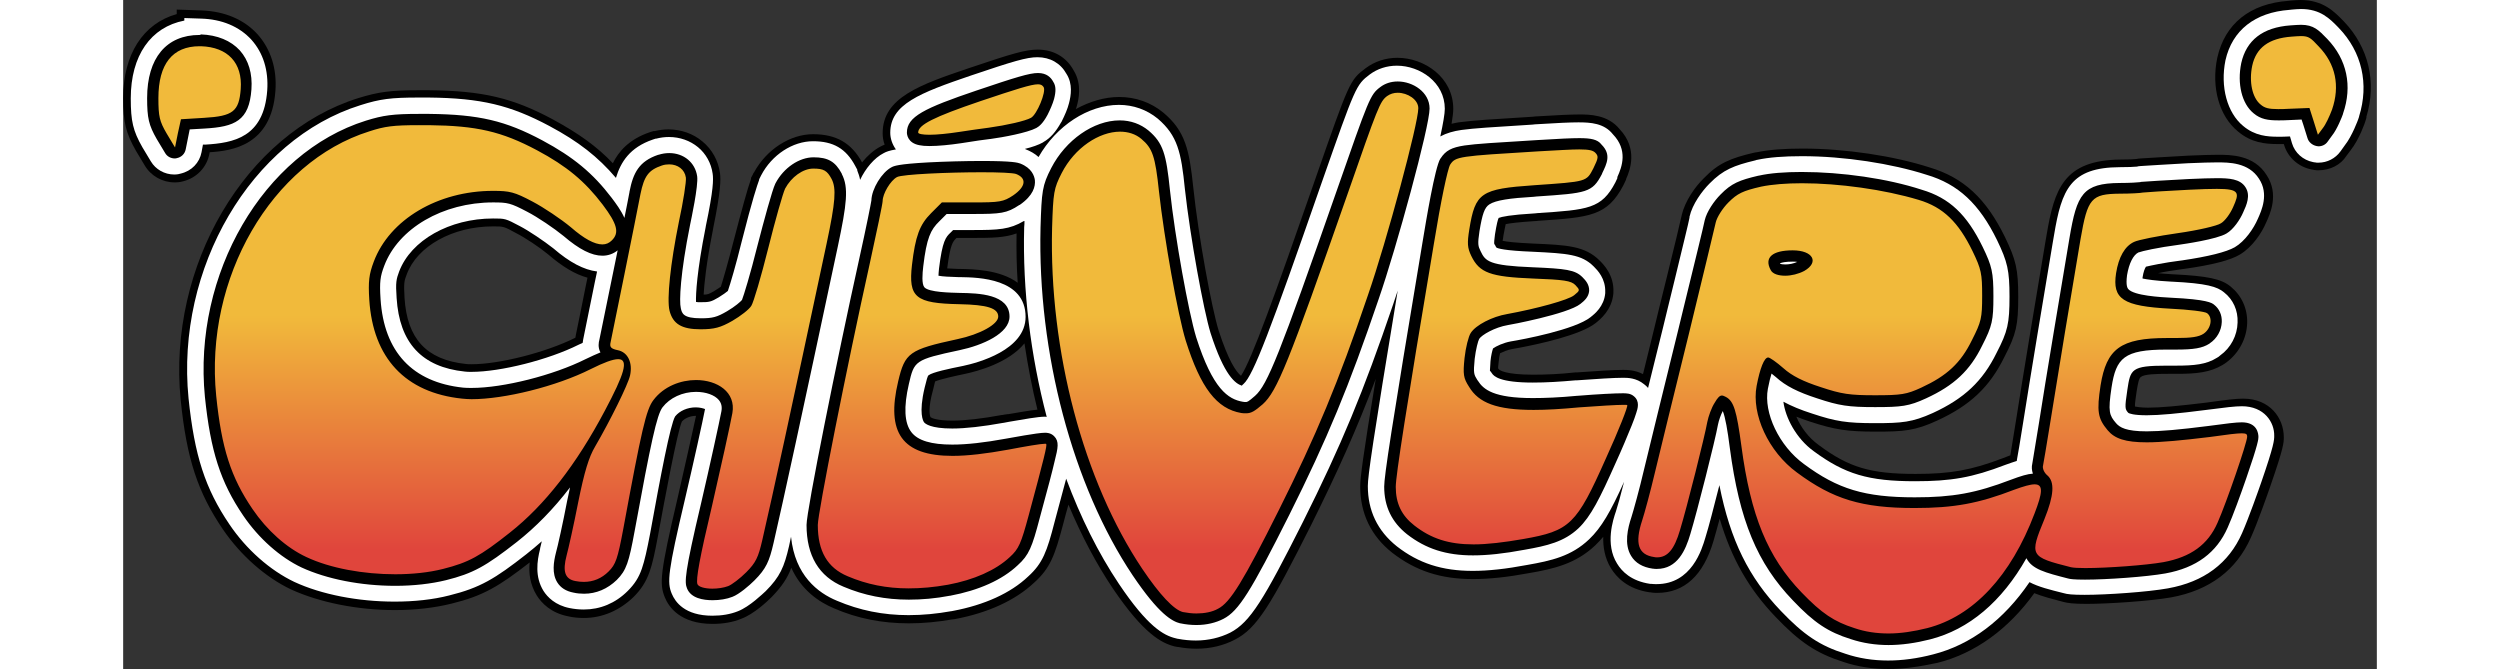
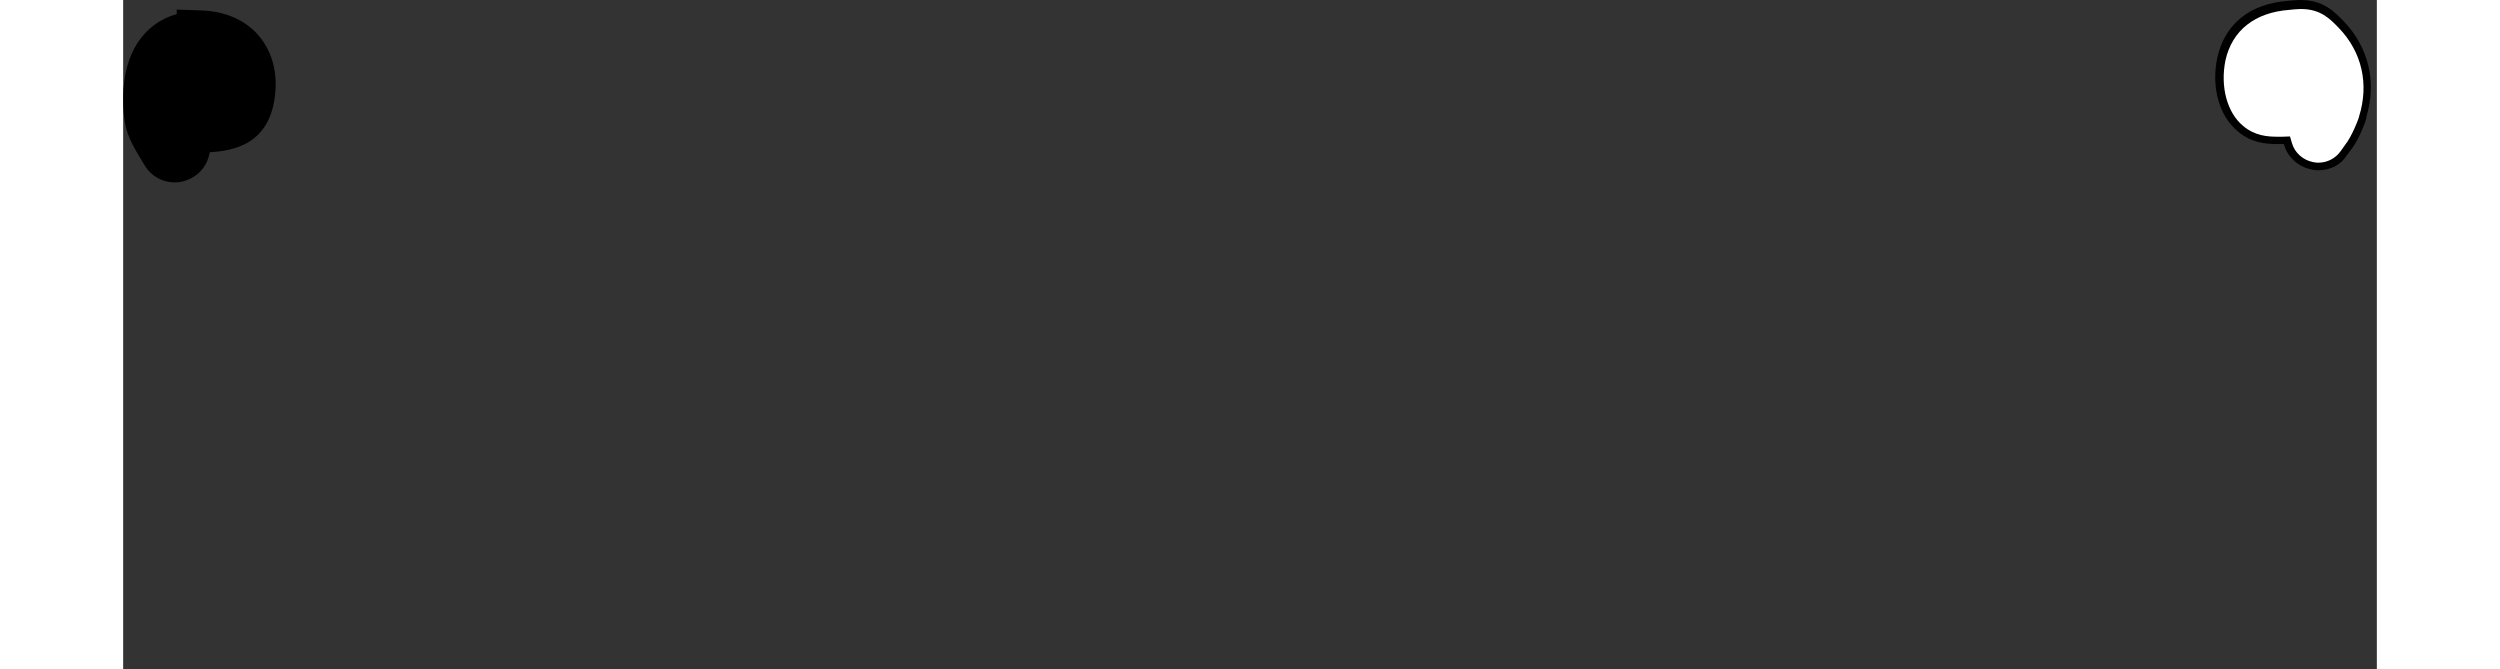
<svg xmlns="http://www.w3.org/2000/svg" viewBox="29.5 31.2 799.4 237.3" width="2500" height="669">
  <rect x="29.5" y="31.2" width="799.4" height="237.3" fill="#333333" stroke="none" />
  <linearGradient id="a" gradientTransform="matrix(1 0 0 -1 0 299.465)" gradientUnits="userSpaceOnUse" x1="428.249" x2="428.249" y1="-5.357" y2="281.879">
    <stop offset=".273" stop-color="#e0453c" />
    <stop offset=".563" stop-color="#f1ba3b" />
  </linearGradient>
-   <path d="M655.7 268.5c-5.6 0-11-.8-16-2.5-9.5-3-15.5-7-24-15.9-9.5-9.9-15.7-20.7-19.9-34.9-.9 3.4-1.7 6.1-2.2 7.9-3.6 12.2-10.3 18.4-20 18.4-.5 0-1.4 0-2.4-.2h-.2c-7.8-1.1-11.8-5.3-13.8-8.6-2.2-3.6-2.8-7.6-2.7-11.1-.9 1.1-1.9 2.1-2.9 3.1-6.9 6.5-14.7 8.3-23.5 9.8-7.5 1.4-14 2.1-19.8 2.1-11.5 0-20.3-2.9-28.6-9.3-7.6-6-11.4-14-11.4-23.6 0-2.9.9-10.3 5.5-38.1-6.8 18-13.5 32.9-23 52-14.2 28.2-19.1 36.5-27 40.5-4 2.1-8.7 3.2-13.5 3.2-2.2 0-4.4-.2-6.5-.6h-.2l-1.1-.2c-4.8-1.2-11.1-4.6-21.9-20.5-5.9-8.8-11.2-18.8-15.8-29.8-.6 2-1.2 4.4-1.9 7-2.9 10.9-4.5 15.5-10.3 20.7-6.6 6.2-16.3 10.7-28.1 12.9l-.8.1h-.1c-5.2.9-10.2 1.4-15.4 1.4-9.5 0-18.2-1.7-26.5-5.3-5.3-2.2-11.6-6.4-15.2-14.4-1.4 3.7-3.4 6.7-7 10.4-1.4 1.4-6.2 6-10.8 7.7-2.9 1.2-6.4 1.8-10.1 1.8-11.5 0-15.6-6-17-9.5-1.9-4.7-1.7-8.5 4.6-35.3 2.5-10.9 5.2-23 6.5-29-2 0-3.9.8-5 2-1.6 3.4-6.1 27.5-8.5 40.6-1.1 5.9-1.9 9.7-3 12.8-1.3 3.6-3 6.2-5.7 8.9-5 4.8-11.1 7.4-17.6 7.4-2 0-3.9-.2-5.6-.6-6.1-1.2-9.4-4.7-11.1-7.4-2.4-3.9-2.9-8-2.5-11.7-10.9 8.5-16.6 11.9-27.7 14.6-6 1.5-12.9 2.3-20.1 2.3-13.3 0-26.7-2.7-36.8-7.3C80 236 71.2 228.2 64.9 219c-8.9-13.1-12.9-25.1-15-46-4.7-47.5 23-94.5 63-107 7.1-2.2 11.5-2.8 21.4-2.8h3.6c19.1.2 29.8 2.7 44.1 10.4 9 4.9 15.5 9.5 21.2 15.5 2-4.1 5.7-8.5 13.1-11l1.3-.4h.4c1.7-.4 3.3-.6 4.9-.6 4.5 0 8.8 1.5 12.1 4.3 3.4 2.8 5.6 6.8 6.2 11.2.3 2.3.3 6.3-2.4 19.5l-.1.6c-2.4 12.1-3.1 19.4-3.3 23 1.5 0 1.9-.2 3.8-1.3 1-.6 1.7-1.1 2.3-1.5.9-2.8 2.6-8.7 4.6-16.5 2.9-11.1 4.9-18.4 6.1-21.7v-.4l.7-1.3c.1-.3.2-.5.4-.7 4.4-8.1 12.8-13.5 20.9-13.5 8.2 0 13.6 3.1 17.4 10 1.9-2.4 4.2-4.4 6.5-5.6.5-.2.9-.5 1.5-.7-.5-1.3-.7-2.7-.7-4.1 0-12.6 13.4-17.2 30.5-23 15.7-5.3 20.2-6.6 24.5-6.6 5.6 0 10.1 2.6 12.7 7.3 3.2 5.1 1.7 10.7 1.2 12.6-.1.4-.2.8-.4 1.2 4.9-2.7 10.2-4.3 15.4-4.3 5.8 0 11.2 1.9 15.6 5.5 7.9 6.6 9.3 13.3 10.7 26.8 1.8 17.1 6.5 42.6 9 50.6 3.4 10.5 6.1 14.5 7.9 16 3.7-5.4 12.4-29.7 25.7-67.9l.7-2c12-34.4 12.2-35 17.8-39.2 3.2-2.4 7.1-3.7 11.3-3.7 9.5 0 19.8 6.9 19.8 18.1 0 1.2-.2 2.9-.6 5.3 1-.2 2.1-.5 3.3-.6 4.4-.6 11-1 25.5-1.9l.9-.1c8.2-.5 12.6-.7 15.6-.7 3.5 0 10.1 0 14.3 5.2 6.6 7 3.7 14.6 2.3 17.7v.2l-1 2.1c-5.7 10.8-11.8 11.3-30 12.5l-.9.1h-.2c-6.2.4-9.2.8-10.6 1.1-.2.8-.4 2-.8 4-.1.9-.2 1.5-.3 1.9 1.2.3 4.2.7 11 1 11.7.5 18.2.8 23.4 6l.1.1c1.3 1.3 5.1 5.1 4.8 11.2v.3c-.5 6-4.7 9.3-6.3 10.6-5.4 4.3-20.5 7.5-26.8 8.7l-2.8.5c-1.7.3-3.2 1-4.3 1.5-.2.8-.4 1.8-.5 3.1-.1 1-.2 1.7-.2 2.2.1.1.1.2.2.3.3.4 2.3 2 12.2 2 4.6 0 9.5-.2 14.9-.8H545.1c6.8-.5 13.3-.9 16.4-.9 1.4 0 4.2 0 7.1 1.5 1.4-5.8 2.9-11.6 4.2-17.1l1.7-7 2.5-10.1c2.5-10.1 5-20.5 5.2-21.6l.1-.3v-.2c1.2-5.1 4.8-10.2 7.9-13.2 5.2-5.4 9.6-7.1 17.6-9l1-.2h.2c4.3-.9 9.6-1.3 16.2-1.3 15.2 0 32.4 2.6 45.1 6.7 12 3.6 20 11 26.7 24.7 3.9 8.1 4.7 11.4 4.7 21.2 0 10-.7 13.2-4.9 21.3-5.2 10.6-12.1 17.2-23.9 22.6-7.8 3.6-11.9 3.9-21.7 3.9-10.2 0-14.6-.7-23.2-3.5-1.8-.6-3.5-1.2-5-1.8 1.5 3.6 4.2 7.4 8 10.1 10.6 7.9 18.3 10.2 34.3 10.2 12.4 0 19.7-1.3 31-5.6 1-.4 1.8-.7 2.6-1 .4-2.5 1.2-7.2 2-12.3 2.2-14.1 7.5-46 10.4-63.2l.5-2.9c2.7-15.9 6-26.3 26.1-26.5 2.9 0 5-.1 5.7-.2.5-.1 1-.2 1.6-.2 1.8-.1 9.4-.6 16.9-1 5-.2 8-.3 10.4-.3 4.5 0 12.8 0 17.3 7.2 4.5 6.8 1.2 13.9-.2 16.9-1.5 3.6-4.9 8.7-9.3 11.3-3.3 2-9.8 3.7-19.9 5.1h-.1c-3.7.5-6.8 1-9 1.5 1.4.1 3.1.3 5.3.4h.2c12 .6 17 1.6 20.3 4.4 3.8 3.1 6 7.8 5.8 13-.2 5.4-2.9 10.5-7.3 13.8-.5.4-1 .7-1.5 1-4.4 2.6-9.2 3.1-16 3.1h-3.3c-4.2 0-8.3.1-9.6 1.1-.7.5-1 2.1-1.5 5.1-.2 1.5-.7 4.5-.6 5.4.6.1 2 .4 4.7.4 4.4 0 10.8-.6 20.7-1.8 7.1-1 10.4-1.4 13-1.4 9.5 0 14.4 6.9 14.4 13.7 0 1.9 0 3.6-4.8 17.4-1 2.9-4.5 12.9-6.9 18.2-5.1 11.5-14.6 18.7-28.3 21.2-7.4 1.3-22.2 2.3-30 2.3-4.7 0-6.7-.3-8.2-.7-3.8-1-7.3-1.9-10.3-3.1-9.2 12.8-21.1 21.4-34.3 24.7-6.5 1.4-12.1 2.2-17.4 2.2zm-339.8-89.3c.4.3 2.3 1.2 7.8 1.2 4.5 0 10.4-.7 17.5-2h.2c.4-.1 1-.2 1.9-.3h.2c4-.7 7.6-1.3 10.3-1.6-1.9-7.7-3.4-15.6-4.6-23.5-5.7 7-16.8 9.9-21 10.8-3.4.7-8.8 1.9-10.7 2.7-.2.8-.5 2.1-.7 2.9-1.9 6.7-1.2 9.3-.9 9.8zm-155.2-67.7c-14.3 0-26.9 7-30.6 17-.9 2.3-1.1 3-.8 8.3.9 14.6 7.8 22 21.7 23.5.5.1 1.3.1 2.1.1 9.9 0 26.3-4.2 36.6-9.3l.2-.1c.1-.4.1-.7.2-1.1.3-1.5 1.8-8.7 3.5-17.3l.6-2.9c-4.4-1.2-8.9-3.9-14-8.3-3-2.5-8.3-6-11.3-7.5-4.4-2.4-4.4-2.4-8.2-2.4zm161.1 14.9c1.2.1 2.5.1 4.1.2h.7c4.2.1 13.9.2 20.2 4.9-.4-5.9-.5-11.8-.4-17.5-4.2 1.5-8.5 1.6-15.7 1.6h-5.6l-.1.1c-1.2 1.2-2.1 2.1-3.2 10.7z" />
-   <path d="M781 175.3c-2.4 0-5.7.4-12.6 1.3-10.1 1.3-16.6 1.9-21.1 1.9-4.6 0-6.3-.6-6.6-.9-1.1-1.3-1.3-1.5-.3-8.1 1.1-7.3 1.3-8.6 13.9-8.6h3.3c6.5 0 10.8-.4 14.6-2.8.4-.2.8-.5 1.1-.8 3.8-2.7 6.1-7.1 6.2-11.7.2-4.3-1.6-8.2-4.8-10.7-2.4-2-6.1-3.2-18.6-3.8h-.1c-5.7-.3-8.7-.8-10.2-1.1v-.4c.3-2 .8-3.2 1.2-3.8 1.7-.4 6.2-1.4 12.5-2.2h.1c9.6-1.4 15.9-3 18.9-4.7 3.6-2.1 6.7-6.6 8.2-10.1 1.3-2.9 4-8.8.4-14.2-3.7-5.8-10.7-5.8-14.9-5.8-2.4 0-5.3.1-10.3.3-7.4.4-15.1.9-16.8 1-.5 0-.9.1-1.3.2-1 .1-3.2.2-6.1.2-17.4.1-20.6 7.8-23.3 24.1l-.5 2.9c-2.9 17.2-8.2 49.2-10.4 63.2-1 6.5-2 12.2-2.3 13.8v.2c-1.2.4-2.5.8-4.1 1.4-11.7 4.5-19.2 5.8-32 5.8-16.5 0-24.9-2.5-36-10.7-6.2-4.5-10-11.9-10.7-17.5 2.8 1.5 6.1 2.9 10.2 4.2 8.4 2.8 12.3 3.4 22.3 3.4 9.5 0 13.2-.3 20.5-3.6 11.1-5.1 17.7-11.3 22.6-21.3 4-7.7 4.6-10.5 4.6-20 0-9.3-.7-12.3-4.4-20-6.3-12.9-13.8-19.9-25-23.2-12.4-4-29.3-6.6-44.2-6.6-6.5 0-11.7.4-15.9 1.3h-.1l-.6.2c-7.5 1.8-11.4 3.3-16.2 8.2-2.6 2.6-6.1 7.3-7.1 11.8V108.4c-.2 1.3-2.7 11.4-5.3 22.2l-2.4 9.8-1.7 7c-1.7 6.8-3.5 14.2-5.3 21.4-.4-.5-.9-.9-1.4-1.3-2.8-2.3-5.9-2.3-7.5-2.3-3.1 0-9.5.4-16.3.9h-.5c-5.5.5-10.4.8-15.2.8-11.6 0-13.8-2.2-14.5-3.3-.2-.3-.4-.6-.6-.8l-.1-.1c0-.5.1-1.6.2-3.4.2-2 .6-3.6.9-4.5 1.1-.8 3.6-2 6.3-2.5 4.4-.7 22.8-4.2 28.3-8.6 1.4-1.1 4.8-3.8 5.2-8.5v-.3c.2-4.9-2.8-7.9-4-9.1l-.1-.1c-4.3-4.3-9.4-4.6-21.5-5.2-10.3-.4-12.6-1.2-13-1.5-.1-.1-.2-.3-.5-.9l-.1-.1c-.1-.2-.2-.4-.2-.5 0-.3 0-1.1.3-3.2.6-3.7 1-5.2 1.3-5.8 1-.4 4.1-1.1 12.7-1.6h.1l.9-.1c18-1.2 22.8-1.5 27.7-10.9l.7-1.5V94c1.7-3.7 3.8-9.6-1.6-15.2-3.1-3.9-7.9-4.2-12.2-4.2-2.9 0-7.3.2-15.4.7l-.9.1c-14.4.9-20.9 1.3-25.2 1.9-2.8.4-5.3 1.1-7.5 2.3 1-4.6 1.6-8.1 1.6-9.8 0-9.4-8.8-15.3-17-15.3-3.6 0-6.9 1.1-9.6 3.1-4.9 3.7-5.1 4.3-16.9 37.9l-.7 2c-17.6 50.6-23.7 66.8-27.2 69.9-.2.2-.5.4-.6.6-2.2-.7-6.2-3.4-11.1-18.7-2.5-8.2-7.2-33.9-9.1-51.1-1.3-13-2.6-18.9-9.6-24.9-3.9-3.2-8.7-4.9-13.8-4.9-10.9 0-22.2 7.4-28.5 18.5-1.3-1.2-2.9-2.1-4.7-2.8l-.1-.1c2.5-.6 4.8-1.4 6.4-2.3l.1-.1c2.5-1.4 4.4-3.6 6.3-7l.1-.1c1.3-2.6 2.2-4.7 2.7-6.7.7-2.7 1.4-6.8-.9-10.4-2.1-3.8-5.8-5.9-10.3-5.9-3.8 0-8.5 1.4-23.6 6.5-18.2 6.2-28.6 10.2-28.6 20.3 0 2 .7 4.1 2 5.9-2.3.4-3.4.8-4.3 1.3-3.4 1.7-6.5 5.5-8.4 9.5-.2-1.2-.6-2.3-1-3.3v-.3l-.7-1.3c-3.3-6.2-7.8-8.8-15-8.8s-14.6 4.8-18.4 12.1l-.3.6-.4.8v.2c-.7 1.9-2.4 6.9-6.2 21.9-2.1 8.5-4 14.9-4.9 17.5-.6.5-1.8 1.4-3.3 2.3-2.7 1.6-3.3 1.7-6.4 1.7-.7 0-1.2 0-1.6-.1-.1-2.7.3-10.8 3.4-26.4l.1-.6c2.7-12.8 2.7-16.5 2.4-18.5-.5-3.7-2.4-7.1-5.2-9.4s-6.4-3.6-10.3-3.6c-1.6 0-3 .2-4.6.6h-.2l-.9.3c-8.2 2.8-11.4 8-13.1 13.6-6.4-7.5-13.3-12.9-23.6-18.4-13.9-7.4-24.2-9.9-42.8-10.1h-3.6c-9.7 0-13.7.5-20.6 2.7-38.8 12.1-65.6 57.8-61 104 2.1 20.3 5.9 32 14.5 44.7 6 8.9 14.4 16.3 23 20.4 9.7 4.5 22.7 7 35.6 7 6.9 0 13.6-.7 19.4-2.2 10.9-2.7 16.2-5.9 27.3-14.6 1.9-1.5 3.7-3 5.5-4.6-.3 1.2-.5 2.1-.6 2.5v.2c-1.1 4.3-1.9 9.9 1.2 14.9 1.4 2.2 4.2 5.1 9.3 6.1 1.5.3 3.2.5 5 .5 5.8 0 11.2-2.2 15.6-6.6 2.4-2.4 3.9-4.7 5-7.9 1-2.9 1.8-6.6 2.9-12.3 3.7-20.4 7.2-38.9 8.9-41.7 1.6-2 4.4-3.2 7.3-3.2 1.6 0 2.8.4 3.3.6-.8 4.2-4.1 19.1-7.1 31.9-6.1 25.8-6.4 29.6-4.7 33.6 1.2 2.9 4.6 7.8 14.4 7.8 3.3 0 6.4-.5 9.1-1.6 4.1-1.6 8.8-6.2 9.8-7.1 5.1-5.1 6.6-8.6 8.3-16 .2-1.1.5-2.2.7-3.3 1.4 13.7 9.5 19.9 16.3 22.7 8 3.4 16.3 5.1 25.4 5.1 5.1 0 10.1-.5 15.1-1.4h.1l.5-.1c11.2-2.1 20.5-6.3 26.7-12.2 5.2-4.7 6.7-8.9 9.4-19.4 1.9-7.1 3.2-11.9 4.1-15.3 5.1 13.7 11.4 26.4 18.7 37.3 10.2 15.2 15.9 18.3 20.1 19.3l.8.2h.1c2.1.4 4.2.6 6.3.6 4.4 0 8.6-1 12.2-2.8 7.1-3.7 11.9-11.7 25.8-39.3 13.6-27.2 21.4-46 32-77.2.5-1.4 1-3 1.6-4.8-8.9 53.9-10.6 65.8-10.6 69.3 0 8.7 3.4 15.9 10.3 21.4 7.7 6 16 8.7 26.9 8.7 5.6 0 11.9-.7 19.3-2.1 8.6-1.5 15.7-3.1 22-9.1 4.4-4.2 7.6-9.8 12.4-20.4-1.2 4.8-2.4 9-2.9 10.5-1 2.9-3.9 11.6.4 18.5 1.7 2.8 5 6.2 11.7 7.2h.3c.8.1 1.6.1 2 .1 12.5 0 16.1-12.4 17.3-16.4 1.2-3.8 3.1-11.2 5-18.7 3.9 19.7 10.5 32.8 21.8 44.6 8.1 8.5 13.9 12.4 22.9 15.2 4.7 1.6 9.8 2.4 15.1 2.4 5 0 10.4-.7 16.1-2.2 13.3-3.4 25-12.2 34.1-25.6 3.2 1.7 7.3 2.7 12.1 3.9 1.3.4 3.1.6 7.5.6 7.7 0 22.3-1 29.5-2.3 12.8-2.3 21.6-8.9 26.3-19.6 2.3-5.2 5.8-15.1 6.8-18 4.6-13.3 4.6-15 4.6-16.5.1-4.8-3.5-10.5-11.5-10.5zM356.5 179c-2.5 0-7.4.9-12.7 1.8-1 .2-1.7.3-2.1.4h-.1c-7.2 1.3-13.3 2-18 2-7.7 0-9.6-1.7-10-2.2-.3-.4-2-3.1.2-12.3.7-2.8 1-4.1 1.4-4.4 1.5-1.1 7.2-2.3 12.2-3.3 5.2-1.1 22.2-5.6 22.2-17.4 0-13.7-16.8-14-23.1-14.1h-.7c-3.2-.1-5.6-.2-7.1-.5 0-.6.1-1.5.2-2.6 1.2-9.8 2.4-11.1 4.1-12.7l.9-.9h6.8c9.4 0 13.2-.2 18.3-3.2h.2c0 .7 0 1.4-.1 2.2-.6 22.4 2.3 45.6 8 67.3-.1 0-.3-.1-.6-.1zm-229.1-51.5c4.2-11.1 17.9-18.8 33.3-18.8 4.3 0 4.4 0 9.5 2.7 3.1 1.6 8.6 5.3 11.9 7.9 5.8 5 10.8 7.6 15.5 8.2l-.8 3.8c-1.9 9.5-3.6 17.7-3.9 19.2-.2.8-.3 1.6-.4 2.3-.5.2-1.5.7-1.5.7-10.6 5.3-27.6 9.6-37.9 9.6-1 0-1.8 0-2.4-.1-15.3-1.6-23.2-10.2-24.2-26.1-.4-5.6-.1-6.7.9-9.4z" fill="#fff" />
  <path d="M47.8 95.9c-4.4 0-8.5-2.3-10.7-6.1l-3-5c-3.6-6.3-4.6-10.2-4.6-18.8 0-15.5 7.1-26.5 19-29.8v-1.6l8.8.3c8.2.3 15.1 3.2 19.9 8.5 4.7 5.3 6.9 12.3 6.3 20.1-1.4 19.3-15.4 21.2-23.3 21.7l-.1.5c-.9 4.8-4.5 8.6-9.3 9.8-1.4.4-2.5.4-3 .4z" />
-   <path d="M57.3 85.2l.5-2.7h.8c10-.6 20.8-2.5 22-19.2.5-7.1-1.4-13.3-5.6-18-4.3-4.7-10.5-7.3-17.9-7.5l-5.9-.2v.9c-11.9 2.3-19 12.4-19 27.6 0 8.1.8 11.5 4.1 17.3l3 5c1.7 2.9 4.9 4.7 8.3 4.7.4 0 1.2 0 2.2-.3 4-.9 6.8-3.9 7.5-7.6z" fill="#fff" />
  <path d="M808.2 91.6c-.5 0-.9 0-1.4-.1h-.1l-.4-.1-.6-.1c-4.6-.9-8.4-4.3-9.7-8.7l-.1-.3h-2.1c-4.6 0-9.5-.5-14.2-4.5-6.6-5.4-9.5-15.6-7.3-26.1 2.7-12.1 11.6-19.2 25.2-20.2l.9-.1c1.2-.1 2.3-.2 3.4-.2 8.1 0 12.1 4.2 15.3 7.5l.1.1c8.8 9.2 11.7 21.5 8 33.8v.4l-.4 1.3c0 .1-2.1 6.3-5.2 10.2l-1.5 2c-2 3.2-5.8 5.1-9.9 5.1z" />
  <path d="M815.4 41.1c-3.2-3.3-6.5-6.7-13.4-6.7-1 0-2 .1-3.2.2l-.9.1c-12.2.9-20.3 7.2-22.7 17.9-1.9 9.4.6 18.6 6.3 23.3 4.2 3.5 8.6 3.8 12.4 3.8 1.1 0 2.4 0 4.1-.1h.1l.7 2.4c1 3.4 3.9 6 7.5 6.7l.6.1h.1c.3.1.7.1 1.2.1 3.1 0 6-1.5 7.8-4l1.5-2.1c2.7-3.4 4.8-9.3 4.8-9.3l.3-.9v-.1c3.6-11.5 1-22.9-7.2-31.4z" fill="#fff" />
-   <path d="M655.7 257.9c-4.5 0-8.8-.7-12.8-2-7.7-2.4-12.2-5.5-19.6-13.2-12.4-12.9-18.5-27.7-21.8-53-1.7-12.4-2.6-14.9-4.5-15.9-.1-.1-.2-.1-.3-.2-.2.2-.5.6-1 1.5-1 1.5-2 4.4-2.4 6.2-.9 5-7.2 30.1-9.7 38.6-1.6 5.4-4.1 11-10 11-.4 0-.8 0-1.2-.1-3-.4-5-1.6-6.2-3.5-1.6-2.7-1.6-6.5.3-12.1.7-2.2 2.8-9.8 4.6-17.1 1.8-7.4 7.3-30 12-49l1.7-6.9c4-16.5 7.5-30.8 7.8-32.5.5-2.2 2.7-5.8 5-8.1 3.5-3.5 5.7-4.5 12.6-6.1 4-.9 9-1.3 15-1.3 13.8 0 29.9 2.3 42 6 9.1 2.7 15 8.3 20.3 19.2 3.2 6.6 3.6 8.5 3.6 16.7s-.4 9.8-3.8 16.6c-4.2 8.5-9.3 13.4-18.9 17.8-5.5 2.5-7.6 2.9-17.2 2.9-9.3 0-12.3-.4-19.9-3-6.6-2.1-10.7-4.2-13.9-7.1-1.7-1.4-3-2.4-3.8-3-.5.9-1.4 3-2.4 8.1-1.8 9.4 4 21.8 13.5 28.7 12.5 9.2 22.3 12.2 40.5 12.2 13.8 0 22.2-1.5 34.7-6.4 4-1.5 6.2-2.1 7.9-2.1 2 0 3 .9 3.5 1.6.7 1 .9 2.2.6 3.9.4-2.5.1-4.3-.9-5.1-1.4-1.2-2.7-3.5-2.2-5.5.2-1.1 1.3-7.3 2.4-14.2 2.3-14.7 8.1-49.9 10.9-66 2.5-14.5 4.1-17.6 15.9-17.8 4 0 7.2-.2 7.7-.3h.2c.9-.1 8.6-.6 16.7-1 4.3-.2 7.5-.3 9.9-.3 4.5 0 7.2.4 8.5 2.3 1.3 2 .2 4.6-.9 7-1 2.4-3.1 5.4-5.1 6.6-2.2 1.4-10.8 3-16.1 3.8-7.8 1.1-13.9 2.4-14.9 2.9-2.7 1.2-4.5 4.6-5.3 9.6-.5 3.2-.2 5.2.8 6.4 1.8 2.2 6.6 3.3 16.6 3.9 5.6.3 12.5.8 14.1 2 1.3 1 2.1 2.7 2 4.5-.1 2.4-1.4 4.7-3.4 6-2.2 1.4-5 1.9-10.9 1.9h-3.3c-16.4 0-19.7 3.8-21.5 15.1-1.4 9.1-.8 10.8 2.1 14.3 1.6 1.9 4.2 3.6 12.4 3.6 5 0 11.8-.6 22.1-1.9 6.5-.9 9.7-1.3 11.6-1.3 2.6 0 3.9 1.1 3.9 3.2 0 2.7-7.9 25-10.7 31.3-3.7 8.4-10.2 13.2-20.7 15.2-6.6 1.2-20.5 2.1-28.1 2.1-3.7 0-5-.2-5.6-.4-7.7-2-12-3-13.5-6.2-1.2-2.3-.5-5.2 1.1-9.3-8.7 20.3-21.6 33-37.5 37.1-5.2 1.4-10 2.1-14.5 2.1zm55.3-48.5c-.4 1.2-.9 2.6-1.4 4.2.5-1.6 1-3 1.4-4.2zM621.7 122c-4 0-6 .9-6.5 1.7-.4.7.1 1.8.4 2.4.2.4 1.3 1 3.4 1 2 0 4.1-.6 5.8-1.5 1.6-.9 2-1.8 1.9-2-.1-.5-1.5-1.6-5-1.6zM410.2 250.8c-1.8 0-3.5-.2-5.2-.6-3.9-1-8.9-6.2-15.6-16.1-21.1-31.4-33.4-78.2-32.3-122.2.4-12.4.6-14.3 3.6-20.3 4.7-9.3 13.9-15.8 22.5-15.8 3.4 0 6.5 1.1 8.9 3.1 4.6 3.9 5.6 7.7 6.9 19.8 1.9 17 6.6 43.6 9.4 52.6 5 15.9 10.3 23 18.1 24.3.5.1 1 .1 1.3.1 1.2 0 1.9-.4 4.6-2.7 4.7-4.3 8.8-14.5 29.3-73.2 11.5-32.9 11.9-34 14.9-36.2 1.3-1 3.1-1.6 5-1.6 4.4 0 9.3 3.1 9.3 7.5 0 5.8-11.1 47.2-18 67.1-10.5 30.8-18.1 49.3-31.6 76.2-13.2 26.4-17.6 33.5-22.5 36-2.3 1.4-5.3 2-8.6 2zM238.5 242c-2.3 0-6.2-.4-7.2-2.9-.6-1.6-.6-4.9 5.1-29.1 3.1-13.4 6.5-29 7.2-32.7.4-2.2-.1-4.1-1.4-5.7-1.9-2.3-5.5-3.7-9.6-3.7-5.4 0-10.5 2.3-13.5 6.3-2.4 3.1-4.2 11.8-10.3 44.8-2.1 11-2.9 13.3-5.8 16.2-3 2.9-6.4 4.3-10.2 4.3-1.1 0-2.3-.1-3.5-.4-2-.4-3.5-1.3-4.4-2.7-1.3-2-1.3-4.7-.2-8.8.6-2.3 2.5-10.6 4.1-18.7 1.4-7.1 2.6-11.9 3.9-15.4-7.7 11.7-15.9 21-24.9 28.1-10.8 8.6-15.1 10.9-24.4 13.3-5.1 1.3-11.1 2-17.5 2-11.8 0-23.9-2.4-32.3-6.3-7.3-3.4-14.6-9.9-19.9-17.7-7.8-11.5-11.3-22.3-13.2-41.1-4.3-42.6 20.2-84.8 55.7-95.9 5.9-1.9 9.1-2.3 18.3-2.3h3.6c17.3.2 26.4 2.3 39.2 9.1 10.7 5.7 17.5 11.3 24 19.9 4.2 5.6 7.6 10.9 3 15.3-1.2 1.2-2.8 1.9-4.7 1.9-3.3 0-7.4-2.1-12.5-6.5-3.4-2.9-9.4-6.8-13.2-8.8-6.3-3.3-7.6-3.6-13.1-3.6-18.8 0-35.1 9.6-40.4 23.8-1.6 4.2-1.9 6.5-1.5 12.7 1.2 19.7 12 31.2 31.1 33.2 1 .1 2.1.1 3.2.1 11.5 0 29.6-4.6 41.4-10.4 3.7-1.8 6.4-2.9 8.4-3.4-.8-.3-1.6-.8-2.1-1.5-.7-1.1-.5-2.4-.3-3.2.5-2.6 9-44 10.6-52.5 1.4-7.1 3.5-9.8 8.9-11.6 1.1-.3 2.2-.5 3.2-.5 4.2 0 7.4 2.6 7.9 6.4.3 2-1.3 11-2.5 16.5-3.4 16.5-4.1 27.4-3.3 30.5.8 3.2 2.6 5.1 9.1 5.1 4.5 0 6.4-.5 10.3-2.7 3.2-1.9 5.6-3.9 6-4.6.6-1 3-8.6 5.8-19.8 2.2-9 5.1-19.5 6.1-21.6v-.1c2.6-4.8 7.4-8.2 11.8-8.2s6.3 1.1 8.3 4.8c2 3.9 1.7 8.9-1.6 24.4-13.2 62-19 88.5-22.8 105.1-1.4 6.2-2.4 8.5-6.2 12.4-2.1 2.1-5.3 4.6-7.1 5.4-2.1.4-4.3.8-6.6.8zm69.6-.1c-8 0-15.4-1.5-22.4-4.5-7.9-3.3-11.8-9.9-11.8-20 0-4.8 10.8-58.7 18.4-93 3.1-13.9 4.5-21 4.6-21.9 0-3.3 3.2-8.7 6.2-10.2 3-1.6 25.6-2 31.1-2 10.7 0 12.2.6 12.7.8 3 1.1 3.8 2.9 3.9 4.2.2 1.6-.4 4.1-4.5 6.9-4.1 2.7-5.8 2.9-15.6 2.9h-10l-3.2 3.2c-3.7 3.7-5.1 7.4-6.2 17.2-.6 5-.3 7.6.9 8.9 1.8 2.1 6.7 2.6 14 2.7 7.9.2 15.7.8 15.7 6.4 0 4.5-8.3 8.3-16.1 10-16.8 3.6-17.3 4.4-19.5 13.5-2.1 8.9-1.7 15 1.2 18.8 2.8 3.5 8 5.2 16.1 5.2 5.2 0 11.6-.7 19.4-2.2 5-1 11.5-2.1 13.5-2.1.3 0 1.2 0 1.8.6 1.3 1.3 1.3 1.3-5.7 27.2-2.7 10-3.6 12.4-7.3 15.8-5.1 4.8-13.3 8.5-22.9 10.3-5.1.9-9.8 1.3-14.3 1.3zm200.4-15.6c-9.2 0-15.8-2.1-22.2-7.1-5-3.9-7.4-8.8-7.4-15.3 0-3.5 2.3-19.5 13.5-86.4 1.6-9.6 4.6-26.4 6.1-28.9 2.5-3.8 3.6-3.9 32.6-5.7 8-.5 12.2-.7 15-.7 4 0 5.7.4 7 1.7 2.4 2.4 1.4 4.5-.2 7.9l-.1.2c-2.9 5.5-3.6 5.6-21.6 6.8l-.9.1c-18.6 1.3-19.3 2.4-21.2 13.9-.8 4.9-.6 6 .5 8.3 2.4 4.9 5.1 6.3 20.2 6.9 11.2.4 14.2.8 16.3 2.9 1 1.1 1.9 2 1.8 3.4s-1.1 2.2-2.4 3.2c-2.8 2.4-16.7 5.6-24.7 7.1-5.2.9-10.3 3.8-11.6 5.8-.5.8-1.5 4.3-1.9 8-.6 5.5-.4 6.4 1.3 8.9 3.1 5.2 9.3 7.2 21.2 7.2 4.3 0 9.5-.3 15.9-.8 7.3-.6 13.4-.9 16-.9 1.2 0 1.9 0 2.6.5 1.3.9 1.9 1.8-7 21.4-10.6 23.8-13.5 26.6-30.8 29.6-7.4 1.4-13.1 2-18 2zM47.9 85.5c-.7 0-1.3-.4-1.7-1l-3-5C40.5 74.8 40 72.8 40 66c0-17.8 10.4-20.4 16.6-20.4h.5c5.3.2 9.7 1.9 12.5 5 2.7 3 4 7.3 3.6 12.3-.7 9.6-4.4 11.4-14.9 12l-6.7.4-.8 3.5-1 5c-.2.8-.8 1.4-1.6 1.6-.1.1-.2.1-.3.1zM808 81h-.3c-.7-.1-1.4-.7-1.6-1.4l-1.5-4.8-1-3.2-6 .2c-1.5.1-2.7.1-3.6.1-3.8 0-5.7-.5-7.5-2.1-3.6-2.9-5.1-9.2-3.7-15.7 1.6-7.3 6.7-11.2 15.7-11.9 1.5-.1 2.6-.2 3.6-.2 3.7 0 4.9 1.3 7.7 4.3 6.4 6.7 8.3 15.3 5.1 24.4-.7 1.9-2.3 5.5-3.6 7.2l-1.7 2.3c-.4.5-1 .8-1.6.8zm-492.5 0c-2.2 0-6 0-6-2.8 0-4 5-6.8 23.4-13 13.5-4.5 18.4-6.1 21.2-6.1 1.7 0 2.9.6 3.7 1.9.6.9.6 2.4 0 4.5-.7 2.4-2.8 7.8-5.3 9.1-2.6 1.4-9.9 2.9-15.7 3.7-1.9.2-5.4.7-10.5 1.5-3.9.8-7.8 1.2-10.8 1.2z" fill="url(#a)" />
-   <path d="M802 44c2.8 0 3.5.7 6.3 3.7 6 6.2 7.6 14 4.7 22.4-.9 2.4-2.3 5.4-3.3 6.6L808 79l-1.5-4.8-1.5-4.7-7.5.3c-1.4.1-2.6.1-3.6.1-3.4 0-4.8-.4-6.2-1.6-3-2.4-4.2-8.1-3-13.8 1.4-6.4 5.9-9.7 13.9-10.3 1.4-.1 2.5-.2 3.4-.2M56.6 47.6h.5c9.5.3 14.8 5.9 14.1 15.2-.6 7.9-2.7 9.6-13 10.2l-8.2.5-1.1 5-1 5-3-5c-2.5-4.3-2.9-6-2.9-12.5 0-12.1 5-18.4 14.6-18.4M354 61.1c1.1 0 1.6.4 2 1 1 1.6-2.4 9.8-4.5 10.9-2 1.1-8.5 2.6-15 3.5-2.5.3-7.2 1-10.5 1.5-3.9.6-7.8 1-10.5 1-2.4 0-4-.3-4-.8 0-2.7 5.5-5.5 22-11.1 12.8-4.3 18.1-6 20.5-6m127.6 3c3.5 0 7.3 2.4 7.3 5.5 0 5.4-11.1 46.8-17.9 66.4-10.6 31.2-18.3 49.6-31.5 76-12.7 25.4-17.3 32.9-21.6 35.1-2.1 1.2-4.9 1.7-7.7 1.7-1.6 0-3.2-.2-4.8-.5-3.2-.8-8.2-6.1-14.4-15.3-20.9-31.2-33.1-77.4-32-121 .4-12.6.6-13.9 3.4-19.4 4.6-9 13.3-14.7 20.7-14.7 2.8 0 5.5.8 7.6 2.6 3.9 3.3 4.9 6.1 6.2 18.5 1.9 17.1 6.7 43.9 9.5 53 5.3 16.8 11 24.2 19.7 25.7.6.1 1.2.1 1.7.1 1.9 0 3.1-.8 5.9-3.2 5.1-4.6 9.1-14.5 29.9-74 11-31.6 11.7-33.4 14.2-35.3 1.1-.8 2.4-1.2 3.8-1.2M134.5 75.6h3.5c16.9.2 25.7 2.2 38.3 8.9 10.5 5.6 17 11 23.3 19.3 5.2 6.9 6 10 3.2 12.7-.9.9-2 1.4-3.3 1.4-2.8 0-6.5-2-11.2-6.1-3.5-2.9-9.6-7-13.6-9.1-6.4-3.4-8.1-3.8-14-3.8-19.6 0-36.7 10.2-42.3 25.1-1.7 4.5-2 7-1.6 13.5 1.3 20.7 12.8 33 32.9 35.1 1.1.1 2.2.2 3.4.2 11.6 0 30-4.5 42.3-10.7 4.6-2.3 7.8-3.5 9.7-3.5 3.9 0 2.1 5.4-4.7 18.2-10.2 19.3-21.4 33.6-33.7 43.3-10.6 8.4-14.6 10.6-23.7 12.9-5.1 1.3-11 1.9-17 1.9-11.2 0-23-2.1-31.5-6.1-7.1-3.3-14-9.5-19.1-17-7.7-11.3-11-21.6-12.9-40.2-4.2-41.7 19.6-82.9 54.3-93.8 5.5-1.8 8.5-2.2 17.7-2.2M546 84.2c3.7 0 4.8.4 5.6 1.1 1.3 1.3 1.2 1.9-.6 5.6-2.5 4.8-2.2 4.7-21 6-18.9 1.3-20.9 2.6-23 15.6-.8 5-.7 6.6.7 9.5 2.9 6 6.8 7.4 21.9 8 11 .4 13.5.8 15 2.3 1.7 1.8 1.7 1.9-.4 3.6-2 1.7-13.4 4.8-23.8 6.7-5.3.9-11.1 3.9-12.9 6.7-.8 1.2-1.8 5.2-2.2 8.9-.6 5.8-.4 7.1 1.6 10.2 3.4 5.7 9.8 8.2 22.9 8.2 4.5 0 9.8-.3 16.1-.9 7-.5 13.2-.9 15.8-.9.8 0 1.2 0 1.3.1.4.3-3 8.9-7.6 19-10.4 23.4-12.7 25.6-29.3 28.5-6.9 1.2-12.7 1.9-17.6 1.9-8.9 0-15.1-2.1-21-6.7-4.5-3.5-6.6-7.8-6.6-13.7 0-3.9 3.7-27.7 13.5-86.1 2.5-15.4 4.9-26.7 5.8-28.2 1.9-2.9 3-3 31-4.7 7.3-.4 11.9-.7 14.8-.7m-322.8 5.3c3 0 5.5 1.8 5.9 4.7.2 1.3-.9 8.4-2.5 15.8-3 14.8-4.3 27.3-3.3 31.4 1.2 4.7 4.3 6.6 11 6.6 4.9 0 7.1-.6 11.3-3 2.9-1.7 5.9-4 6.7-5.3.8-1.2 3.5-10.4 6-20.4s5.2-19.5 6-21.2c2.2-4.1 6.3-7.1 10-7.1s4.9.7 6.5 3.7c1.7 3.3 1.4 8-1.8 23-12.9 60.5-18.9 88.2-22.8 105.1-1.4 6.1-2.3 8-5.7 11.4-2.2 2.2-5.1 4.4-6.4 4.9-1.6.6-3.7.9-5.6.9-2.6 0-4.9-.6-5.3-1.6-.6-1.6.8-9.4 5.2-27.9 3-13 6.5-28.9 7.2-32.8 1.3-7.4-5.3-11.7-12.9-11.7-5.4 0-11.4 2.2-15.1 7.1-2.6 3.4-4.2 10.5-10.7 45.7-2 10.7-2.7 12.6-5.2 15.1s-5.5 3.7-8.8 3.7c-1 0-2-.1-3-.3-3.7-.7-4.6-3.4-3.1-9.1.6-2.2 2.5-10.6 4.1-18.8 2.2-10.9 3.8-16.1 6-19.8 5.3-9.1 11.7-22 12.4-25.2 1-4.6-.8-8.3-4.4-9-2.4-.5-2.9-1.1-2.5-2.8.5-2.4 9-44.1 10.6-52.6 1.3-6.4 2.9-8.5 7.6-10.1.9-.3 1.7-.4 2.6-.4m110.9 2.8c6 0 10.9.2 12.1.6 3.9 1.5 3.5 4.5-1 7.6-3.5 2.3-4.7 2.5-14.5 2.5h-10.8l-3.8 3.8c-4.1 4.1-5.6 8.2-6.8 18.4-1.3 11.5 1.2 13.6 16.9 13.9 9.8.2 13.7 1.4 13.7 4.4 0 2.7-6.4 6.3-14.5 8-17.1 3.7-18.6 4.8-21 15-4.3 18.1 1.3 26.4 19.3 26.4 5.4 0 12-.8 19.7-2.2 6.3-1.2 11.6-2.1 13.1-2.1.2 0 .4 0 .4.1.4.4-.7 4.9-6.2 25.3-2.7 10-3.5 11.9-6.7 14.8-5 4.7-12.8 8.1-21.9 9.8-5 .9-9.6 1.3-14 1.3-7.8 0-14.8-1.4-21.6-4.3-7.2-3-10.6-8.9-10.6-18.2 0-4.2 10.3-56.1 18.4-92.6 2.5-11.4 4.6-21.4 4.6-22.3 0-2.6 2.8-7.3 5.1-8.5 1.9-1 18.3-1.7 30.1-1.7M625 96.2c13 0 29.1 2.2 41.4 5.9 8.7 2.6 14.1 7.9 19.1 18.2 3.1 6.4 3.4 8 3.4 15.8 0 7.9-.3 9.2-3.6 15.7-4 8.2-8.9 12.7-18 16.9-5.2 2.4-7.1 2.7-16.4 2.7-9 0-11.8-.4-19.3-2.9-6.2-2-10.2-4-13.2-6.7-2.4-2.1-4.8-3.8-5.4-3.8-1.4 0-2.9 3.8-4.1 10.1-1.9 10.1 4.2 23.3 14.3 30.7 12.8 9.5 23 12.6 41.7 12.6 14 0 22.7-1.6 35.4-6.5 3.3-1.2 5.7-1.9 7.2-1.9 3.2 0 2.8 3 0 10.3-8.4 22.2-21.7 36.5-38.1 40.7-4.8 1.2-9.4 1.9-13.7 1.9s-8.3-.6-12.1-1.9c-7.2-2.3-11.6-5.2-18.8-12.7-12-12.5-18-27.1-21.3-51.9-1.7-12.6-2.7-15.9-5.5-17.4-.6-.3-1-.5-1.4-.5-.8 0-1.5.7-2.6 2.6-1.1 1.7-2.2 4.8-2.6 6.8-.9 5.1-7.2 30.2-9.7 38.4-2 6.8-4.4 9.6-8.1 9.6-.3 0-.6 0-1-.1-5.7-.8-7-4.8-4.3-13 .8-2.4 2.9-10.1 4.6-17.3 1.7-7.1 7.1-29.2 12-49 4.8-19.8 9.1-37.5 9.5-39.4.4-1.8 2.4-5 4.5-7.1 3.2-3.2 5.1-4.1 11.6-5.6 3.9-.8 8.9-1.2 14.5-1.2m-6 32.8c2.2 0 4.7-.6 6.8-1.7 5.4-3.1 3.1-7.3-4.1-7.3-7.3 0-10.2 2.6-7.8 7 .7 1.4 2.8 2 5.1 2m153.2-30.8c8.1 0 8 1.4 5.7 6.5-1 2.3-2.9 4.9-4.3 5.7-1.3.9-8.2 2.5-15.3 3.5s-14.1 2.4-15.5 3.1c-3.3 1.5-5.5 5.4-6.4 11.1-1.4 9.2 2.4 11.7 19.3 12.6 6.4.3 12.3 1 13 1.6 2.1 1.6 1.4 5.5-1.3 7.3-1.7 1.1-4.2 1.5-9.8 1.5h-3.2c-16.4 0-21.4 3.8-23.5 16.8-1.4 9.2-1 11.7 2.5 15.9 2.5 3 6.3 4.3 13.9 4.3 5.3 0 12.5-.7 22.4-1.9 6.3-.9 9.6-1.3 11.3-1.3s1.9.4 1.9 1.2c0 2-7.3 23.3-10.5 30.5-3.4 7.8-9.5 12.2-19.2 14-6.2 1.1-20 2.1-27.7 2.1-2.4 0-4.2-.1-5.1-.3-14.6-3.7-14.8-4-9.4-17.1 3.4-8.4 3.7-13.2 1-15.5-1.1-.9-1.8-2.5-1.5-3.5.2-1 1.3-7.4 2.4-14.3 2.4-15.1 8.2-50.2 10.9-66 2.5-14.5 3.8-16 13.9-16.1 3.7 0 7.4-.2 8.2-.4.8-.1 8.3-.6 16.5-1 4.1-.2 7.3-.3 9.8-.3M802 40c-1 0-2.2.1-3.7.2-9.9.7-15.7 5.3-17.5 13.4-1.5 7.3.2 14.4 4.4 17.8 2.5 2.1 5.1 2.5 8.8 2.5 1 0 2.2 0 3.8-.1l4.4-.2.6 1.8 1.5 4.8c.4 1.4 1.7 2.5 3.2 2.8.2 0 .4.1.7.1 1.3 0 2.5-.6 3.2-1.6l1.6-2.2c1.8-2.2 3.6-6.8 3.9-7.7v-.1c3.4-9.8 1.4-19.2-5.6-26.5-3-3.1-4.8-5-9.3-5zM56.6 43.6C44.8 43.6 38 51.8 38 66c0 7.1.6 9.6 3.4 14.5l3 5c.7 1.2 2 1.9 3.4 1.9.2 0 .5 0 .7-.1 1.6-.3 2.9-1.5 3.2-3.2l1-5 .4-2 5.2-.3C69.2 76.2 74.2 74 75 62.9c.4-5.6-1-10.3-4.1-13.8-3.2-3.5-8-5.5-13.9-5.7 0 .2-.2.2-.4.2zM354 57.1c-3 0-7.9 1.5-21.8 6.2-18.6 6.3-24.7 9.3-24.7 14.9 0 .6.2 3.7 4.4 4.5.9.2 2.1.3 3.6.3 3.1 0 7.2-.4 11.2-1 5-.8 8.5-1.3 10.3-1.5h.1c4.5-.6 13.1-2.2 16.3-3.9.9-.5 2.3-1.5 4-4.7.9-1.8 1.8-3.8 2.3-5.6.7-2.7.7-4.6-.3-6.1-.8-1.5-2.3-3.1-5.4-3.1zm127.6 3c-2.4 0-4.5.7-6.2 2-3.6 2.7-4 4-15.6 37.2-20.1 57.6-24.4 68.4-28.8 72.3-2.5 2.2-2.8 2.2-3.3 2.2-.3 0-.6 0-1.1-.1-5.1-.9-10.6-4.4-16.5-22.9-2.7-8.9-7.5-35.3-9.3-52.2-1.3-12.7-2.4-16.7-7.6-21.1-2.8-2.3-6.3-3.6-10.2-3.6-9.3 0-19.2 7-24.3 16.9-3.2 6.2-3.4 8.2-3.8 21.1-1.1 44.3 11.4 91.6 32.7 123.4 9.3 13.8 14 16.3 16.8 17h.1c1.9.4 3.8.6 5.7.6 3.6 0 6.9-.8 9.6-2.2 5.4-2.8 9.7-9.7 23.3-36.8 13.5-27 21.2-45.6 31.7-76.5 6.4-18.4 18.1-61.3 18.1-67.7 0-5.8-5.9-9.6-11.3-9.6zM134.5 71.6c-9.3 0-12.8.5-18.9 2.4-36.4 11.4-61.4 54.5-57.1 98 2 19.2 5.5 30.2 13.6 42.1 5.5 8.1 13.1 14.8 20.7 18.4 8.9 4.1 21 6.5 33.2 6.5 6.5 0 12.7-.7 18-2 9.6-2.4 14.1-4.9 25.2-13.6 6.6-5.2 12.9-11.6 18.8-19.3-.3 1.4-.6 3-1 4.7-1.5 7.9-3.4 16.4-4 18.5-.8 3.2-1.5 7.3.5 10.5 1.2 1.9 3.1 3.1 5.7 3.6 1.3.3 2.6.4 3.8.4 4.3 0 8.3-1.7 11.6-4.9 3.4-3.4 4.3-6.3 6.3-17.2 5.8-31.7 7.9-41.3 9.9-44 2.6-3.4 7.1-5.5 11.9-5.5 3.5 0 6.6 1.1 8.1 2.9.9 1.1 1.2 2.4.9 4-.7 3.7-4.1 19.3-7.2 32.6-5.9 24.9-5.9 28-5 30.2 1.4 3.5 5.7 4.2 9.1 4.2 2.5 0 5-.4 7-1.2 2.4-.9 6-4 7.8-5.8 4.2-4.2 5.3-6.8 6.8-13.3 3.8-16.6 9.6-43.2 22.8-105.2 3.2-15.1 3.9-20.9 1.4-25.7v-.1c-2.3-4.3-4.9-5.8-10-5.8s-10.6 3.7-13.5 9.2c0 .1-.1.1-.1.2-1.1 2.3-4 13-6.3 21.9-2.6 10.4-4.9 17.8-5.5 19.3-.5.6-2.4 2.3-5.3 4-3.6 2.1-5.1 2.5-9.3 2.5-6.2 0-6.7-1.7-7.1-3.6-.6-2.4-.2-12.2 3.3-29.6.3-1.5 3-13.9 2.5-17.2-.7-4.8-4.7-8.2-9.9-8.2-1.3 0-2.5.2-3.8.6h-.1c-6.8 2.3-8.9 6.4-10.2 13.1v.1c-.3 1.8-1 5.1-1.8 9.2-1.2-2.7-3-5.1-4.5-7.1-6.7-8.8-13.6-14.5-24.6-20.4-13.1-7-22.5-9.2-40.1-9.4h-3.6zm18.6 97.2c-1.1 0-2.1 0-3-.1-18-1.9-28.1-12.7-29.3-31.4-.4-6.2-.1-8.1 1.3-11.8 5-13.3 20.8-22.5 38.6-22.5 5.2 0 6.2.2 12.1 3.3 3.7 1.9 9.6 5.9 12.9 8.6 5.6 4.8 10 7 13.8 7 2.1 0 3.9-.7 5.4-1.9-2.9 14.2-6.2 30.4-6.5 31.8-.2.7-.6 2.6.4 4.4-1.5.6-3.2 1.4-5.3 2.4-11.4 5.7-29.1 10.2-40.4 10.2zM546 80.2c-2.8 0-7.1.2-15.1.7-14.8.9-21.5 1.3-25.6 1.9-4.6.7-6.7 1.8-8.5 4.6l-.1.1c-1.9 3.1-5 21.7-6.3 29.6-11.2 67-13.6 83.1-13.6 86.7 0 7.1 2.7 12.6 8.1 16.9 6.7 5.2 13.9 7.5 23.4 7.5 5 0 10.9-.6 18.3-2 8-1.4 14-2.8 19.1-7.6 4.4-4.2 7.6-10.6 13.2-23.2 2.2-4.8 4.2-9.6 5.7-13.3.7-1.8 1.3-3.3 1.6-4.4.5-1.5 1.4-4.2-.9-6-1.2-1-2.7-1-3.9-1-2.7 0-8.7.3-16.1.9h-.1c-6.3.6-11.4.8-15.7.8-13.8 0-17.5-3-19.5-6.2 0 0 0-.1-.1-.1-1.3-2.1-1.5-2.4-1-7.6.4-3.4 1.2-6.4 1.6-7.1.9-1.4 5.5-4.1 10.2-4.9.3 0 21.2-3.9 25.7-7.5 1.4-1.1 2.9-2.4 3.1-4.6.1-2.2-1.2-3.7-2.3-4.8l-.1-.1c-2.6-2.6-5.9-3-17.7-3.5-15.4-.6-16.7-2.1-18.4-5.7-.9-1.8-1.1-2.5-.4-7.1 1-6.1 1.8-8.4 3.5-9.5 2.3-1.5 7.3-2.2 15.8-2.7l.9-.1c18-1.2 19.8-1.4 23.2-7.9l.1-.2v-.1c1.7-3.5 3.3-6.7-.2-10.2-1.4-1.9-3.9-2.3-7.9-2.3zm-211.9 8.1c-6 0-13.2.2-19 .5-10.9.6-12.2 1.3-13 1.7-3.5 1.8-7.1 7.7-7.2 11.8-.2 1.3-1.6 8.5-4.5 21.6-7.7 34.8-18.5 88.4-18.5 93.5 0 10.9 4.4 18.3 13.1 21.9 7.3 3.1 14.9 4.6 23.2 4.6 4.6 0 9.4-.4 14.6-1.4h.1c10.1-1.9 18.4-5.6 23.9-10.8 4-3.6 5.1-6.4 7.8-16.7 3-11 4.5-16.7 5.3-20.2 1.2-4.8 1.7-7-.2-8.9-1.2-1.2-2.7-1.2-3.2-1.2-2.8 0-12 1.8-13.9 2.1-7.6 1.4-13.9 2.1-19 2.1-7.4 0-12.2-1.4-14.5-4.4-2.5-3.2-2.8-8.9-.9-17.1s2-8.6 18-12c8.1-1.7 17.7-5.9 17.7-11.9 0-8-11-8.3-17.6-8.4-3.3-.1-11-.2-12.6-2-1-1.2-.7-4.8-.4-7.4 1.2-10.1 2.6-13 5.7-16l2.6-2.6h9.1c10.1 0 12.2-.2 16.7-3.2h.1c4.9-3.4 5.6-6.6 5.4-8.8-.2-1.5-1.1-4.3-5.2-5.9-.9-.3-2.5-.9-13.6-.9zM625 92.2c-6.1 0-11.3.4-15.3 1.3h-.1c-6.8 1.6-9.6 2.7-13.5 6.7-2.3 2.3-4.9 6.1-5.6 9.1-.3 1.7-3.8 15.9-7.8 32.3l-1.7 7c-4.7 19-10.2 41.6-12 49-1.7 7.3-3.8 14.8-4.5 17-1.3 3.9-2.7 9.6-.1 13.8 1.5 2.5 4.1 4 7.6 4.5h.1c.5.1 1 .1 1.4.1 7.3 0 10.2-6.6 11.9-12.4 2.4-7.9 8.8-33.2 9.8-38.8.3-1.5 1-3.5 1.7-4.8.9 2.2 1.7 6.8 2.5 13.1 3.4 25.7 9.7 40.9 22.4 54.1 7.5 7.9 12.5 11.2 20.5 13.7 4.2 1.4 8.7 2.1 13.4 2.1 4.6 0 9.6-.7 14.7-2 13.8-3.5 25.5-13.4 34.2-28.8 2 3.9 6.6 5.1 14.8 7.2.7.2 2.1.4 6 .4 7.7 0 21.8-1 28.5-2.2 11-2 18.2-7.4 22.1-16.3 1.8-4 4.6-11.7 6.6-17.5 4.3-12.4 4.3-13.9 4.3-14.6 0-1.2-.4-5.2-5.9-5.2-2 0-5.3.4-11.9 1.3-10.2 1.3-16.9 1.9-21.8 1.9-7.4 0-9.6-1.4-10.9-2.9-2.4-2.8-2.9-4-1.6-12.7 1.6-10.4 4.4-13.4 19.5-13.4h3.3c6.4 0 9.4-.5 11.9-2.1 0 0 .1 0 .1-.1 2.6-1.7 4.2-4.6 4.3-7.6.1-2.5-.9-4.7-2.7-6.1-.8-.7-2.6-1.9-15.3-2.5-3.6-.2-13.2-.7-15.2-3.1-.2-.3-.9-1.1-.4-4.9.7-4.2 2.2-7.2 4.1-8.1h.1c1-.4 6.6-1.7 14.3-2.7 1.4-.2 13.4-1.9 16.8-4 2.4-1.4 4.8-4.9 5.9-7.5 1.2-2.6 2.7-6 .8-8.9-1.9-3-5.9-3.2-10.1-3.2-2.5 0-5.5.1-10 .3-7.8.4-15.7.9-16.8 1-.1 0-.3 0-.4.1-.7.1-3.7.3-7.3.3-13.1.1-15.2 4-17.8 19.4-2.7 16.1-8.6 51.2-10.9 66.1-1.1 6.8-2.1 12.8-2.3 14-.3 1.2-.2 2.4.2 3.6-1.8.1-4.2.8-7.9 2.2-12.3 4.7-20.5 6.2-34 6.2-17.7 0-27.3-2.9-39.3-11.8-8.8-6.4-14.4-18.2-12.8-26.7.5-2.5.9-4.2 1.3-5.4.5.4 1 .8 1.6 1.3 3.4 3.1 7.8 5.3 14.6 7.5 7.8 2.6 11.1 3.1 20.5 3.1s12-.3 18.1-3.1c10-4.6 15.6-9.9 19.9-18.7 3.6-7 4-9 4-17.5s-.5-10.7-3.8-17.5c-5.6-11.5-11.8-17.4-21.6-20.3-12.2-4-28.5-6.3-42.5-6.3zm-7.8 32.4c.6-.3 2-.6 4.5-.6.6 0 1.1 0 1.6.1-1.3.6-2.8.9-4.2.9-.9 0-1.5-.1-1.8-.2-.1-.1-.1-.1-.1-.2z" />
</svg>